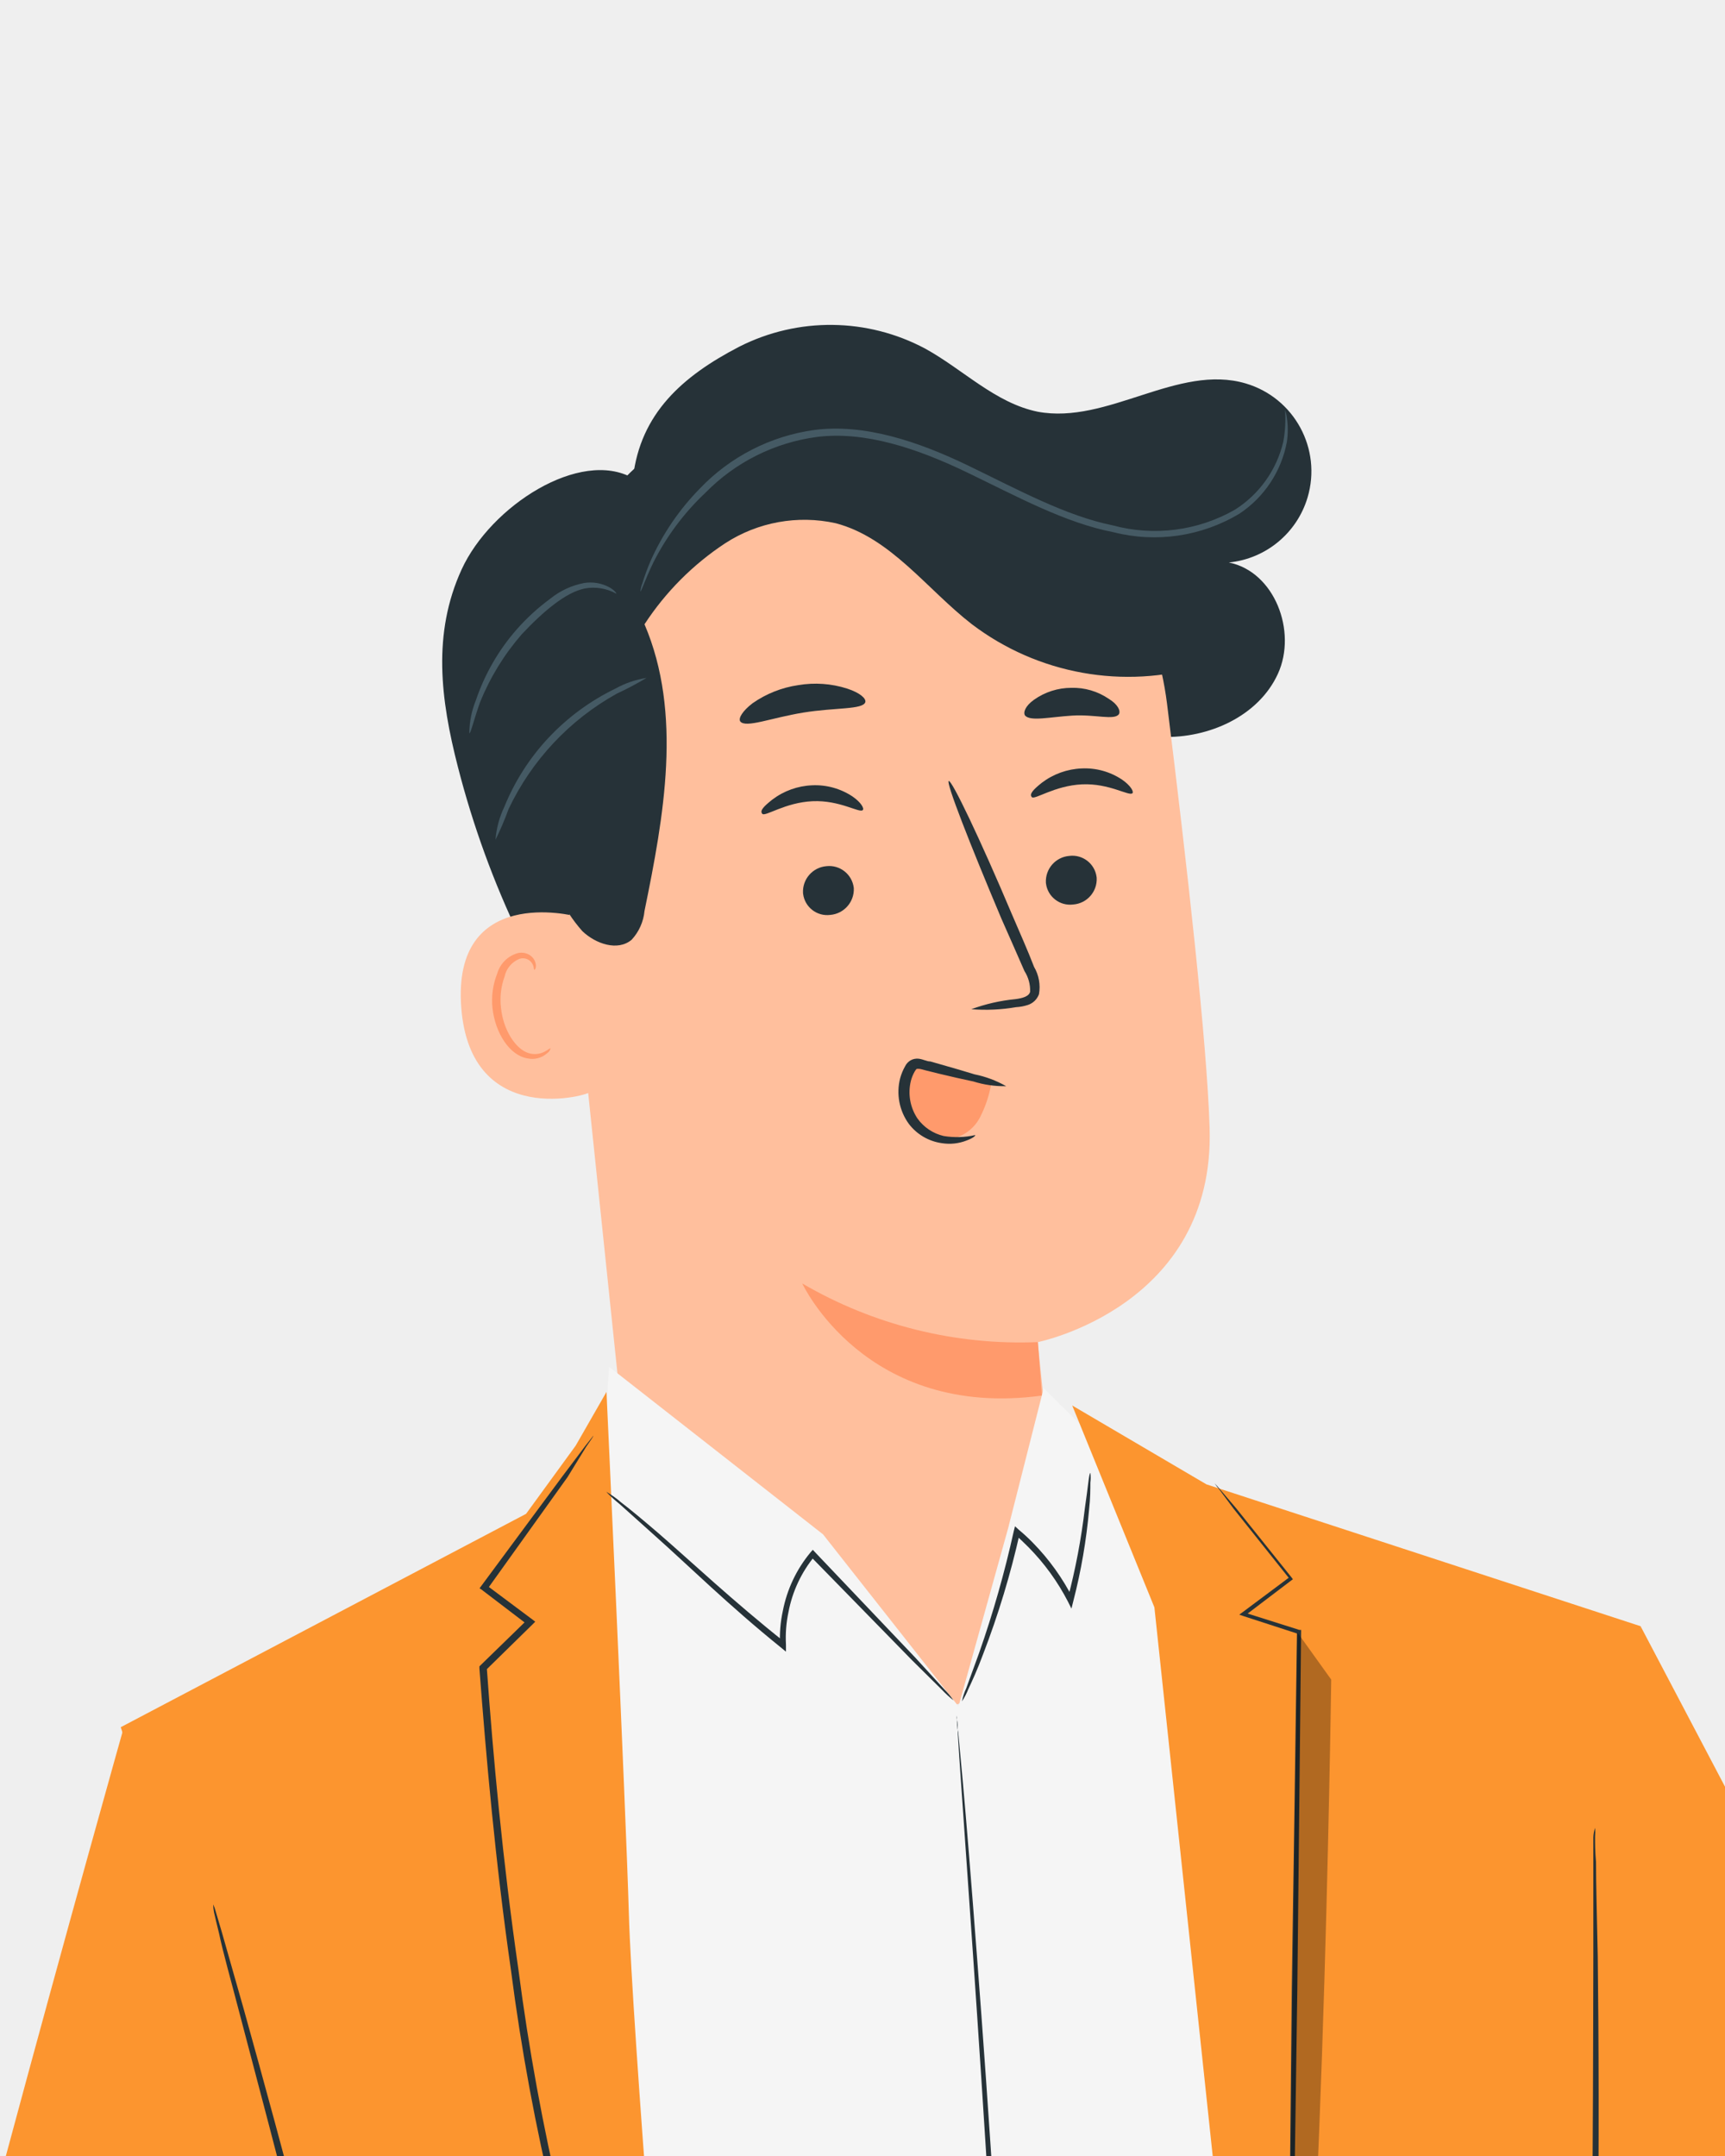
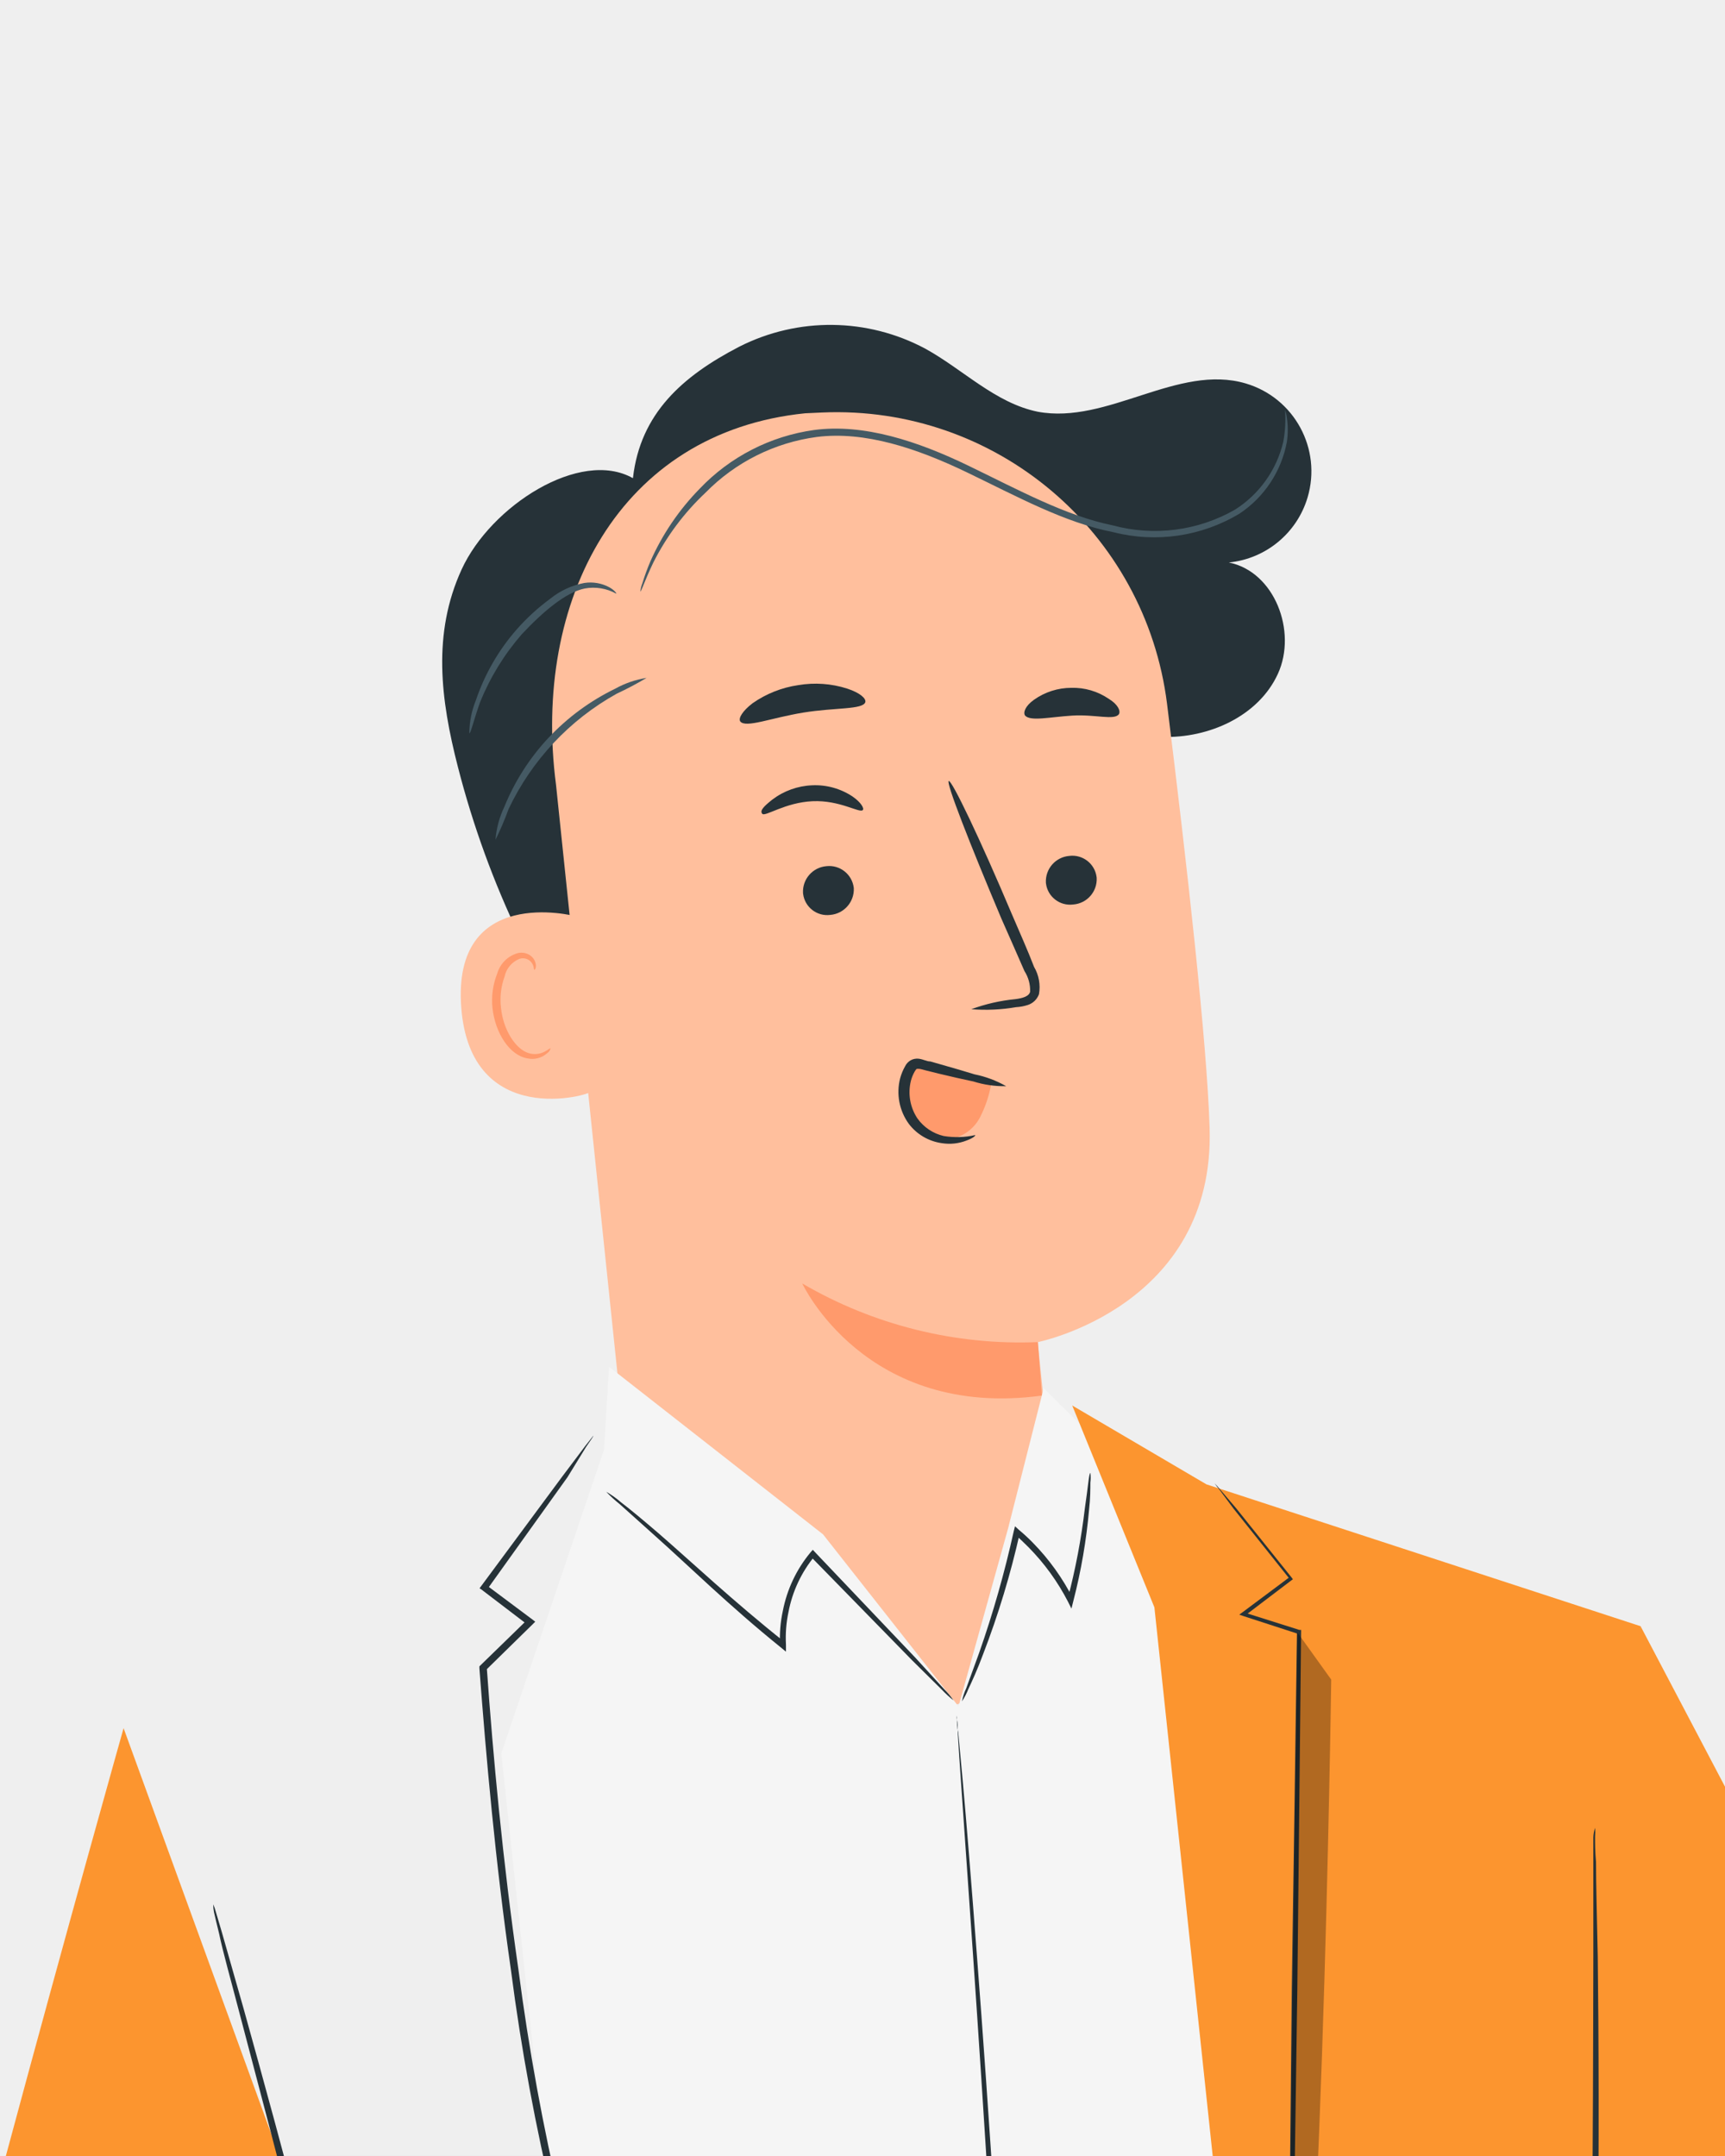
<svg xmlns="http://www.w3.org/2000/svg" id="Ebene_1" data-name="Ebene 1" width="1200" height="1500" viewBox="0 0 1200 1500">
  <rect x="0" y="0" width="1200" height="1500" fill="#808080" stroke="none" />
  <defs>
    <style>
      .cls-1 {
        clip-path: url(#clippath);
      }

      .cls-2 {
        fill: #f5f5f5;
      }

      .cls-3 {
        fill: #fc952f;
      }

      .cls-4 {
        fill: #ffbf9d;
      }

      .cls-5 {
        fill: #ff9a6c;
      }

      .cls-6 {
        fill: #efefef;
      }

      .cls-7 {
        fill: #455a64;
      }

      .cls-8 {
        fill: #263238;
      }

      .cls-9 {
        opacity: .3;
      }
    </style>
    <clipPath id="clippath">
      <rect class="cls-6" y="-.29" width="1200.22" height="1500.28" />
    </clipPath>
  </defs>
  <rect class="cls-6" y="-.29" width="1200.22" height="1500.28" />
  <g class="cls-1">
    <g id="freepik--Character--inject-119">
      <path class="cls-8" d="m440.35,332.3c5.16-44.54,34.23-70.55,74.06-91.17,40.74-20.61,88.97-20.08,129.24,1.43,26.33,14.48,48.71,37.85,78.23,43.89,48.6,9.11,97.54-33.68,144.82-19.64,33.74,10.04,52.96,45.53,42.92,79.28-7.38,24.8-29.02,42.68-54.77,45.25,31.82,6.36,47.62,47.95,34.12,77.46-13.49,29.51-48.16,44.98-80.64,43.89-32.5-2.91-63.58-14.68-89.86-34.01-27.1-17.77-52.11-38.84-80.53-54.86-27.85-17.21-60.88-24.01-93.26-19.2-43.01,8.89-75.26,47.18-88.76,88.98s-10.97,86.89-7.13,130.56,9.98,87.77,3.4,131.66c-.04,5.22-2.62,10.09-6.91,13.06-6.69,3.29-13.82-3.29-18.21-9.22-50.68-67.47-87.56-144.27-108.51-226.01-12.18-47.29-17.77-92.93,2.52-137.36,20.3-44.43,82.61-84.26,119.15-63.63" />
      <path class="cls-4" d="m386.81,546.13l46.52,445.88c8.67,83.27,85.69,226.56,216.69,206.81l-3.29-7.13c112.46-25.67,84.04-159.09,75.26-257.94h0s123.43-24.8,119.48-149.1c-1.87-60.01-15.8-183.44-29.62-295.02-15.02-119.67-119.34-207.81-239.84-202.64l-11.96.55c-129.24,13.17-190.03,130.01-173.24,258.6Z" />
      <path class="cls-5" d="m721.99,933.75c-57.42,2.35-114.3-11.82-163.91-40.81,0,0,43.89,94.68,166.77,78.01l-2.85-37.19Z" />
      <path class="cls-8" d="m762.91,610.75c.5,9.6-6.76,17.84-16.35,18.54-9.25,1.19-17.73-5.34-18.92-14.6-.02-.18-.04-.36-.06-.55-.51-9.58,6.68-17.84,16.24-18.65,9.32-1.19,17.84,5.39,19.03,14.71.02.18.04.36.06.54Z" />
-       <path class="cls-8" d="m787.81,551.84c-2.19,2.41-16.02-7.02-35.11-6.14-19.09.88-32.91,10.97-34.89,8.89s.99-5.27,6.91-9.98c8.01-6.09,17.7-9.58,27.76-9.98,9.96-.48,19.8,2.25,28.09,7.79,6.03,4.17,8.23,8.34,7.24,9.44Z" />
      <path class="cls-8" d="m593.95,617.88c.45,9.6-6.77,17.84-16.35,18.65-9.26,1.19-17.72-5.35-18.91-14.61-.03-.21-.05-.43-.07-.64-.51-9.58,6.68-17.84,16.24-18.65,9.45-1.09,17.99,5.7,19.08,15.15,0,.03,0,.07.01.1Z" />
      <path class="cls-8" d="m600.2,563.57c-2.08,2.41-15.91-7.02-35-6.14-19.09.88-32.91,10.97-34.89,8.78s.99-5.16,6.91-9.87c8.01-6.09,17.7-9.58,27.76-9.98,9.95-.46,19.79,2.27,28.09,7.79,6.03,4.17,8.23,8.34,7.13,9.44Z" />
      <path class="cls-8" d="m675.69,702.14c9.93-3.65,20.29-6.01,30.83-7.02,4.83-.66,9.33-1.87,10.09-5.16.17-5.08-1.2-10.09-3.95-14.37-5.05-11.63-10.42-23.7-16.02-36.43-21.94-52-38.73-94.9-36.64-95.78s21.94,40.59,43.89,92.6c5.49,12.84,10.97,25.01,15.47,36.75,3.36,5.72,4.56,12.45,3.4,18.98-1.29,3.53-4.11,6.28-7.68,7.46-2.66.88-5.43,1.39-8.23,1.54-10.29,1.77-20.75,2.25-31.16,1.43Z" />
      <path class="cls-8" d="m601.96,488.53c-1.76,5.27-20.85,3.62-43.12,7.24-22.27,3.62-40.16,10.97-43.89,6.14-1.43-2.19,1.54-7.24,8.56-12.62,9.47-6.64,20.37-10.96,31.82-12.62,11.37-1.93,23.03-1.1,34.01,2.41,9,2.96,13.28,6.91,12.62,9.44Z" />
      <path class="cls-8" d="m778.38,496.87c-3.18,4.5-16.57,0-32.37.99s-29.07,4.17-32.91,0c-1.43-2.08,0-6.58,6.14-10.97,7.59-5.41,16.68-8.33,26-8.34,9.3-.27,18.44,2.42,26.11,7.68,6.36,3.84,8.34,8.45,7.02,10.64Z" />
      <path class="cls-4" d="m400.96,637.63c-2.19-.77-86.56-21.94-80.09,63.31,6.47,85.25,90.19,60.89,90.19,58.48s-10.09-121.78-10.09-121.78Z" />
      <path class="cls-5" d="m382.75,729.24s-1.43,1.1-3.84,2.41c-3.37,1.79-7.31,2.18-10.97,1.1-9.22-2.63-17.88-16.24-19.42-31.49-.89-7.41-.03-14.93,2.52-21.94,1.2-5.49,5.01-10.04,10.2-12.18,3.46-1.22,7.3.21,9.11,3.4,1.32,2.3.88,4.06,1.32,4.17s1.76-1.65.77-5.05c-.61-2.07-1.93-3.85-3.73-5.05-2.46-1.61-5.47-2.16-8.34-1.54-6.99,1.9-12.48,7.31-14.48,14.26-3.03,7.62-4.15,15.87-3.29,24.03,1.87,17.12,11.74,32.91,24.36,35,4.7,1.02,9.6-.19,13.28-3.29,2.52-1.65,2.85-3.73,2.52-3.84Z" />
-       <path class="cls-8" d="m808.22,373.88c-13.2-23.53-32.05-43.4-54.86-57.82-47.69-33.53-104.74-51.15-163.04-50.36-58.51,1.13-114.28,25.02-155.47,66.6-31.74,34.15-52.72,76.89-60.34,122.88-7.41,45.82-5.65,92.66,5.16,137.8,2.96,20.37,11.81,39.44,25.45,54.86,9.22,8.78,24.47,14.15,34.23,6.03,5.13-5.52,8.29-12.58,9-20.08,13.49-65.83,26.55-137.36,0-199.46,14.65-22.46,33.77-41.65,56.17-56.39,22.71-14.73,50.37-19.75,76.8-13.93,38.4,10.09,63.31,45.86,94.68,70.22,45.91,34.89,105.76,45.66,160.95,28.96l-28.75-89.31Z" />
      <path class="cls-5" d="m689.51,754.37c-1.43,7.94-4.02,15.63-7.68,22.82-3.7,7.27-10.32,12.62-18.21,14.7-8.65,1.27-17.35-1.91-23.15-8.45-5.63-6.6-9.01-14.83-9.65-23.48-.77-7.68,1.32-17.33,8.78-19.42,3.22-.6,6.54-.38,9.65.66l42.46,10.2" />
      <path class="cls-8" d="m678.43,789.7c-7.2,1.64-14.66,1.86-21.94.66-7.41-1.72-13.93-6.09-18.32-12.29-5.09-7.69-6.72-17.16-4.5-26.11.58-2.27,1.47-4.44,2.63-6.47,1.32-1.97.99-1.87,2.74-1.87s4.5,1.1,6.8,1.54l7.02,1.76c9.11,2.19,17.33,4.06,24.25,5.49,7.38,2.32,15.09,3.43,22.82,3.29-6.82-3.9-14.23-6.68-21.94-8.23-6.8-2.08-14.92-4.5-23.92-7.02l-6.91-1.97c-2.52,0-4.39-1.32-7.79-1.87-2.04-.3-4.13.09-5.92,1.1-1.66.98-3,2.43-3.84,4.17-1.47,2.59-2.61,5.36-3.4,8.23-2.86,10.97-.64,22.65,6.03,31.82,5.55,7.29,13.75,12.1,22.82,13.39,5.88.97,11.91.32,17.44-1.87,4.5-1.65,6.14-3.29,5.92-3.73Z" />
      <path class="cls-7" d="m893.91,285.12c.66,1.81,1.1,3.68,1.32,5.6.8,5.53.8,11.15,0,16.68-3.78,20.4-15.65,38.41-32.91,49.92-26.35,15.88-57.96,20.55-87.77,12.95-33.9-6.58-67.15-24.91-102.03-41.69-34.89-16.79-70.99-28.75-104.23-24.58-29.42,3.91-56.68,17.54-77.46,38.73-14.85,13.95-27.14,30.4-36.32,48.6-6.14,12.84-8.45,20.41-9,20.19.14-1.92.59-3.81,1.32-5.6,1.62-5.29,3.52-10.49,5.71-15.58,8.29-18.65,19.85-35.66,34.12-50.25,21.16-22.26,49.24-36.69,79.65-40.92,34.67-4.61,72.08,7.79,107.08,24.69,35,16.9,67.91,35,100.83,41.69,28.64,7.71,59.17,3.76,84.92-10.97,16.92-10.74,28.97-27.67,33.57-47.18,1.36-7.34,1.77-14.83,1.21-22.27Z" />
      <path class="cls-7" d="m326.47,510.14c.07-7.9,1.63-15.72,4.61-23.04,6.14-18.13,15.8-34.87,28.42-49.26,6.97-7.9,14.77-15.04,23.26-21.28,6.87-5.56,15.01-9.34,23.7-10.97,6.03-.93,12.2.15,17.55,3.07,3.62,2.08,4.94,4.17,4.72,4.39-6.67-3.72-14.43-5-21.94-3.62-13.39,2.74-29.07,16.13-43.89,31.93-12.13,13.96-21.88,29.83-28.85,46.96-4.72,13.28-6.58,22.05-7.57,21.83Z" />
      <path class="cls-7" d="m344.68,584.31c.61-7.96,2.7-15.73,6.14-22.93,7.23-17.81,17.68-34.14,30.83-48.16,13.2-14.06,28.85-25.58,46.19-34.01,6.81-3.8,14.24-6.37,21.94-7.57-6.72,4-13.64,7.67-20.74,10.97-32.85,18.26-59.17,46.34-75.26,80.31-2.64,7.29-5.68,14.44-9.11,21.39Z" />
      <path class="cls-2" d="m423.67,950.87l148.88,116.63,94.24,119.7,34.56-124.09,24.69-97.32,40.48,40.16,102.8,219.43,115.64,1057.98s-201.66,59.03-306.1,65.83c-104.45,6.8-270.88-21.39-270.88-21.39v-556.69l-59.25-551.21,71.42-211.2,3.51-57.82Z" />
      <path class="cls-8" d="m724.51,2342.16v-11.63c0-8.01-.77-19.2-1.21-33.57-1.1-29.4-2.41-71.42-4.17-123.32-3.62-104.01-9.33-247.84-17.55-405.94-8.23-158.1-17.44-302.37-24.58-405.94-3.62-51.79-6.47-93.7-8.56-123.1-.99-14.26-1.76-25.45-2.19-33.46,0-3.62,0-6.47-.55-8.67-.15-.98-.15-1.98,0-2.96.12.98.12,1.98,0,2.96,0,2.19,0,5.05.88,8.67.77,7.9,1.76,19.09,3.07,32.91,2.63,29.07,6.03,71.09,9.98,122.99,8.01,103.9,17.55,247.52,25.78,405.94,8.23,158.43,13.49,302.48,16.35,406.6,1.43,52.11,2.3,94.24,2.74,123.43v42.24c.09.95.09,1.9,0,2.85Z" />
-       <path class="cls-3" d="m400.52,1005.72l-34.56,47.51-281.97,148.44,157,478.57,42.24,269.02-158.54,637.44s192.33,65.83,209.23,44.98c7.13-8.89,27.32-54.86,48.38-104.89,41.8-100,68.99-205.49,80.75-313.23,11.74-108.51,22.49-246.97,14.59-340.66-14.7-175.54-37.96-464.97-40.16-541.11s-15.58-363.37-15.58-363.37l-21.39,37.3Z" />
      <path class="cls-3" d="m745.9,977.86l93.37,54.86,302.15,98.74-24.25,214.38-13.82,552.96,95.12,663.66s-101.49,35.99-141.64,21.17c-40.16-14.81-95.12-105.66-97.21-160.62-2.08-54.97-80.42-588.18-80.42-588.18l-76.14-716.54-57.16-140.43Z" />
      <path class="cls-8" d="m844.98,1032.06c1.37,1.34,2.65,2.77,3.84,4.28l10.97,12.84,38.84,48.49.77,1.1-1.1.77-32.91,25.01v-2.74l38.51,12.18h1.21v1.21c-.66,68.79-1.65,155.36-2.63,249.16-1.65,114.54-3.18,218.11-4.28,293.6-.77,37.3-1.32,67.58-1.76,88.87,0,10.31-.55,18.32-.77,24.25v8.45-121.67c.77-75.37,1.87-179.05,2.96-293.6,1.43-93.81,2.63-180.26,3.62-249.05l1.21,1.65-38.51-12.51-2.85-.99,2.41-1.76,32.91-24.58v1.87l-39.28-49.26-9.87-13.28c-1.17-1.37-2.27-2.8-3.29-4.28Z" />
      <path class="cls-8" d="m469.09,1781.95c-.32-.63-.58-1.29-.77-1.97l-1.97-6.25-7.79-23.7c-6.69-20.52-16.68-50.14-29.62-86.67-6.44-18.21-13.53-38.03-21.28-59.47-7.9-21.28-15.14-44.76-21.94-69.56-13.05-53.98-23.16-108.62-30.28-163.69-10.97-76.25-17.23-148-21.94-209.88v-1.43l32.91-32.04v2.63l-31.49-24.03-1.32-.88.99-1.32,56.83-76.8c6.69-8.78,11.85-15.8,15.69-20.85l4.17-5.27c.88-1.21,1.43-1.87,1.54-1.76-.37.68-.77,1.34-1.21,1.97l-3.84,5.6-12.95,21.07-55.73,77.9v-2.19l31.71,23.7,1.54,1.21-1.43,1.43-32.91,32.26.66-1.43c4.39,61.66,10.97,133.41,21.94,209.44,7.13,54.97,17.1,109.53,29.84,163.47,6.36,24.69,13.39,47.84,21.17,69.23l20.85,59.68c12.51,36.64,21.94,66.49,28.31,87.77,3.18,10.31,5.49,18.43,6.91,23.92l1.65,6.25c-.22.88-.11,1.65-.22,1.65Z" />
      <path class="cls-3" d="m-61.16,2004.13c-17.63-11-28.65-30.03-29.4-50.8-.5-28.94,1.18-57.88,5.05-86.56,11.74-97.65,171.48-664.43,171.48-664.43l160.73,441.71-54.86,192.33,281.42,134.84-78.34,220.86s-374.13-137.03-456.08-187.94Z" />
      <path class="cls-3" d="m1141.42,1131.68l258.05,490.64,6.91,10.09,281.42-143.95,92.71,187.5-378.73,230.4c-43.17,25.7-98.89,13.11-126.83-28.64l-167.31-249.93-45.09-205.17,78.88-290.96Z" />
      <path class="cls-8" d="m1109.61,1271.67c.19,2.04.19,4.1,0,6.14,0,4.5,0,10.31.66,17.66,0,15.91.66,38.07,1.21,65.83.66,54.86.99,131.66,0,215.26-.99,83.6-2.52,160.18-4.28,215.26-1.1,27.21-1.87,49.37-2.52,65.17,0,7.35-.66,13.28-.88,17.77.06,2.07-.16,4.14-.66,6.14-.17-2.04-.17-4.1,0-6.14v-17.77c0-15.91.66-38.07,1.1-65.28.99-54.86,2.19-131.66,3.07-215.15.88-83.49.99-160.18,1.1-215.26v-82.94c.08-2.28.49-4.53,1.21-6.69Z" />
      <path class="cls-8" d="m148.29,1324.88c.75,1.58,1.34,3.24,1.76,4.94l4.28,14.48,15.14,53.21c12.51,44.98,29.73,107.19,47.29,176.42,17.55,69.23,31.27,132.21,40.05,178.18,4.28,22.93,7.57,41.58,9.55,54.86.99,6.03,1.65,10.97,2.3,14.92.17,1.71.17,3.44,0,5.16-.6-1.64-1.04-3.33-1.32-5.05-.77-3.84-1.87-8.67-3.07-14.7-2.63-13.39-6.36-31.82-10.97-54.31-9.44-45.64-23.81-108.62-41.25-177.74-17.44-69.12-34.23-131.66-45.97-176.64-5.71-21.94-10.97-40.37-13.71-53.54-1.54-6.03-2.63-10.97-3.51-14.7-.36-1.81-.54-3.64-.55-5.49Z" />
      <path class="cls-8" d="m663.29,1183.02c-2.8-2.23-5.44-4.65-7.9-7.24l-20.96-20.74-70.77-72.41h3.07c-9.23,11.22-15.49,24.57-18.21,38.84-1.6,7.49-2.19,15.17-1.76,22.82v4.83l-3.73-3.07c-35.88-28.96-64.84-57.49-86.56-76.8-10.97-9.76-19.42-17.55-25.56-22.93-3.26-2.61-6.34-5.43-9.22-8.45,3.64,2.06,7.05,4.49,10.2,7.24,6.47,4.94,15.47,12.4,26.55,21.94,21.94,18.98,51.68,47.07,87.77,75.7l-3.51,1.87c-.47-7.98.16-15.99,1.87-23.81,2.89-15.02,9.53-29.06,19.31-40.81l1.54-1.76,1.54,1.65,69.78,73.4,20.08,21.94c2.41,2.37,4.58,4.98,6.47,7.79Z" />
      <path class="cls-8" d="m758.52,1024.81c.28,2.22.28,4.47,0,6.69,0,4.28,0,10.97-.88,18.54-1.89,21.55-5.56,42.91-10.97,63.85l-1.32,5.27-2.41-4.83c-7.18-13.93-16.43-26.69-27.43-37.85-3.18-3.18-6.36-6.25-9.55-9l3.51-1.1c-6.43,28.75-14.97,56.99-25.56,84.48-4.06,10.97-7.68,18.76-10.31,24.36-1.18,2.96-2.65,5.79-4.39,8.45.59-3.15,1.58-6.21,2.96-9.11l9-24.69c9.69-27.66,17.71-55.87,24.03-84.48l.88-3.51,2.63,2.41c3.45,2.86,6.75,5.9,9.87,9.11,11.27,11.51,20.71,24.68,27.98,39.06h-3.84c5.46-20.72,9.46-41.8,11.96-63.09,2.3-15.25,2.85-24.58,3.84-24.58Z" />
      <g class="cls-9">
        <path d="m902.47,1135.63l23.59,32.91s-6.58,491.96-31.6,614.4l8.01-647.32Z" />
      </g>
    </g>
  </g>
</svg>